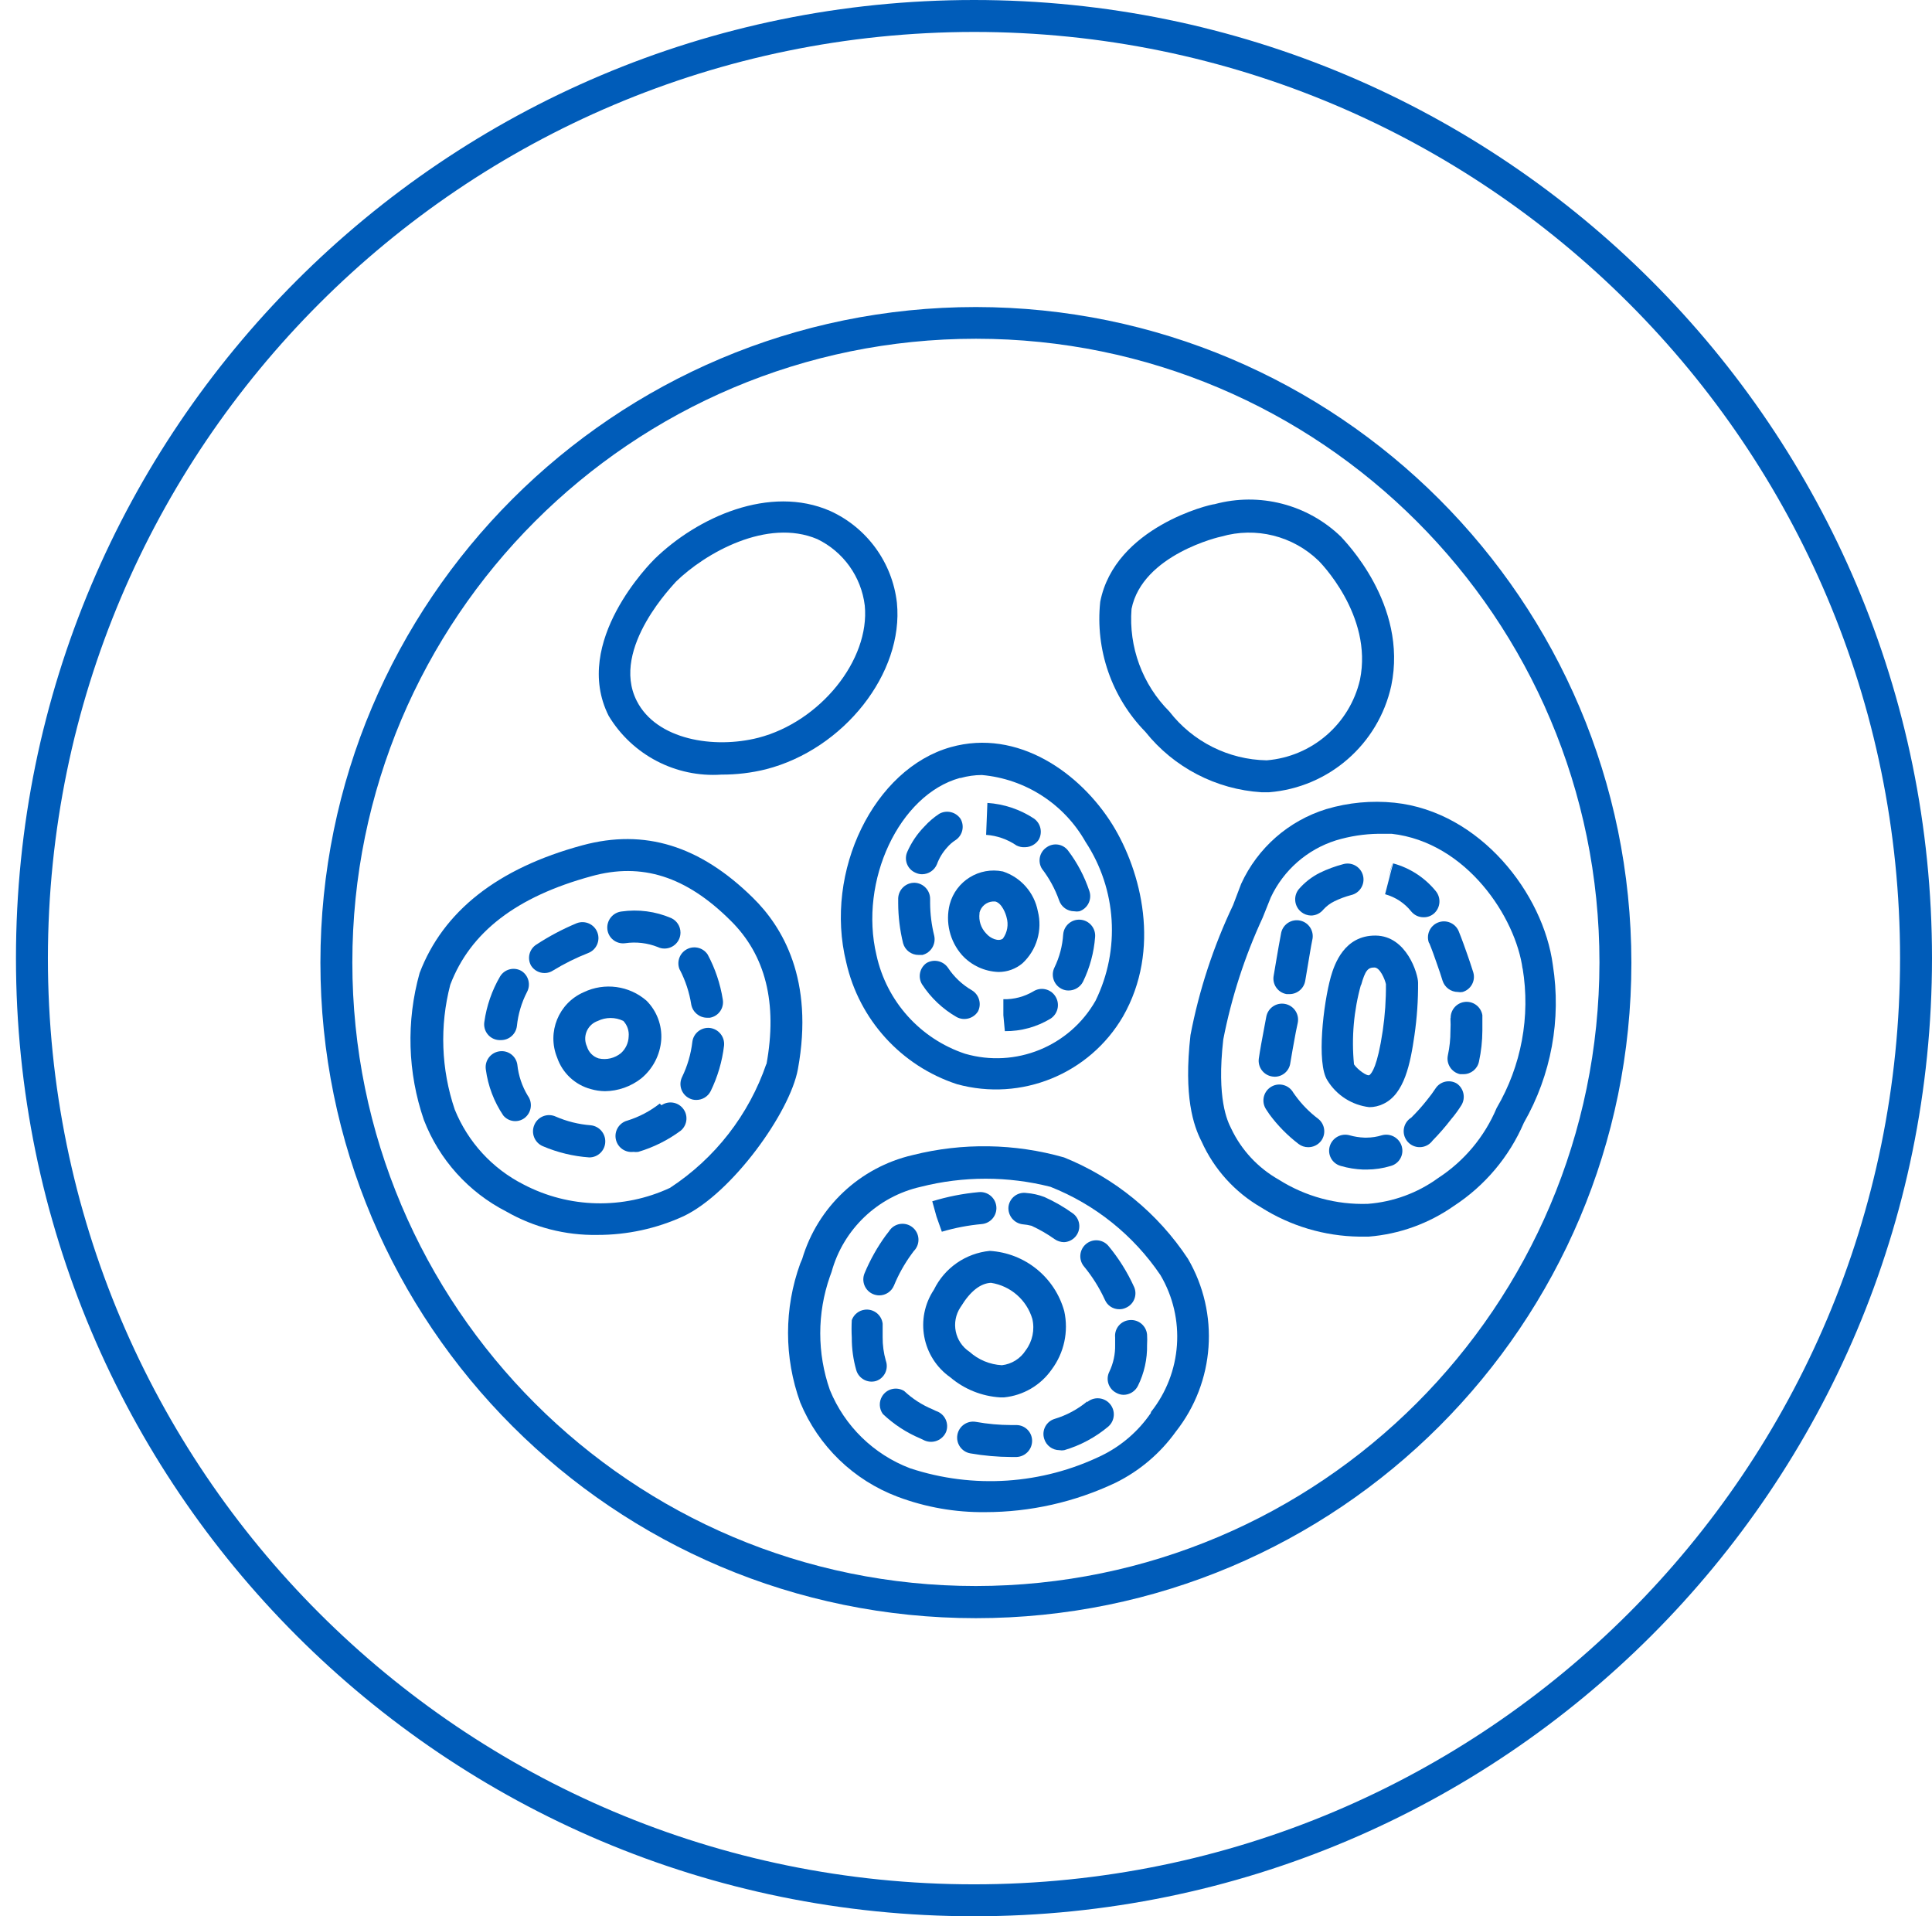
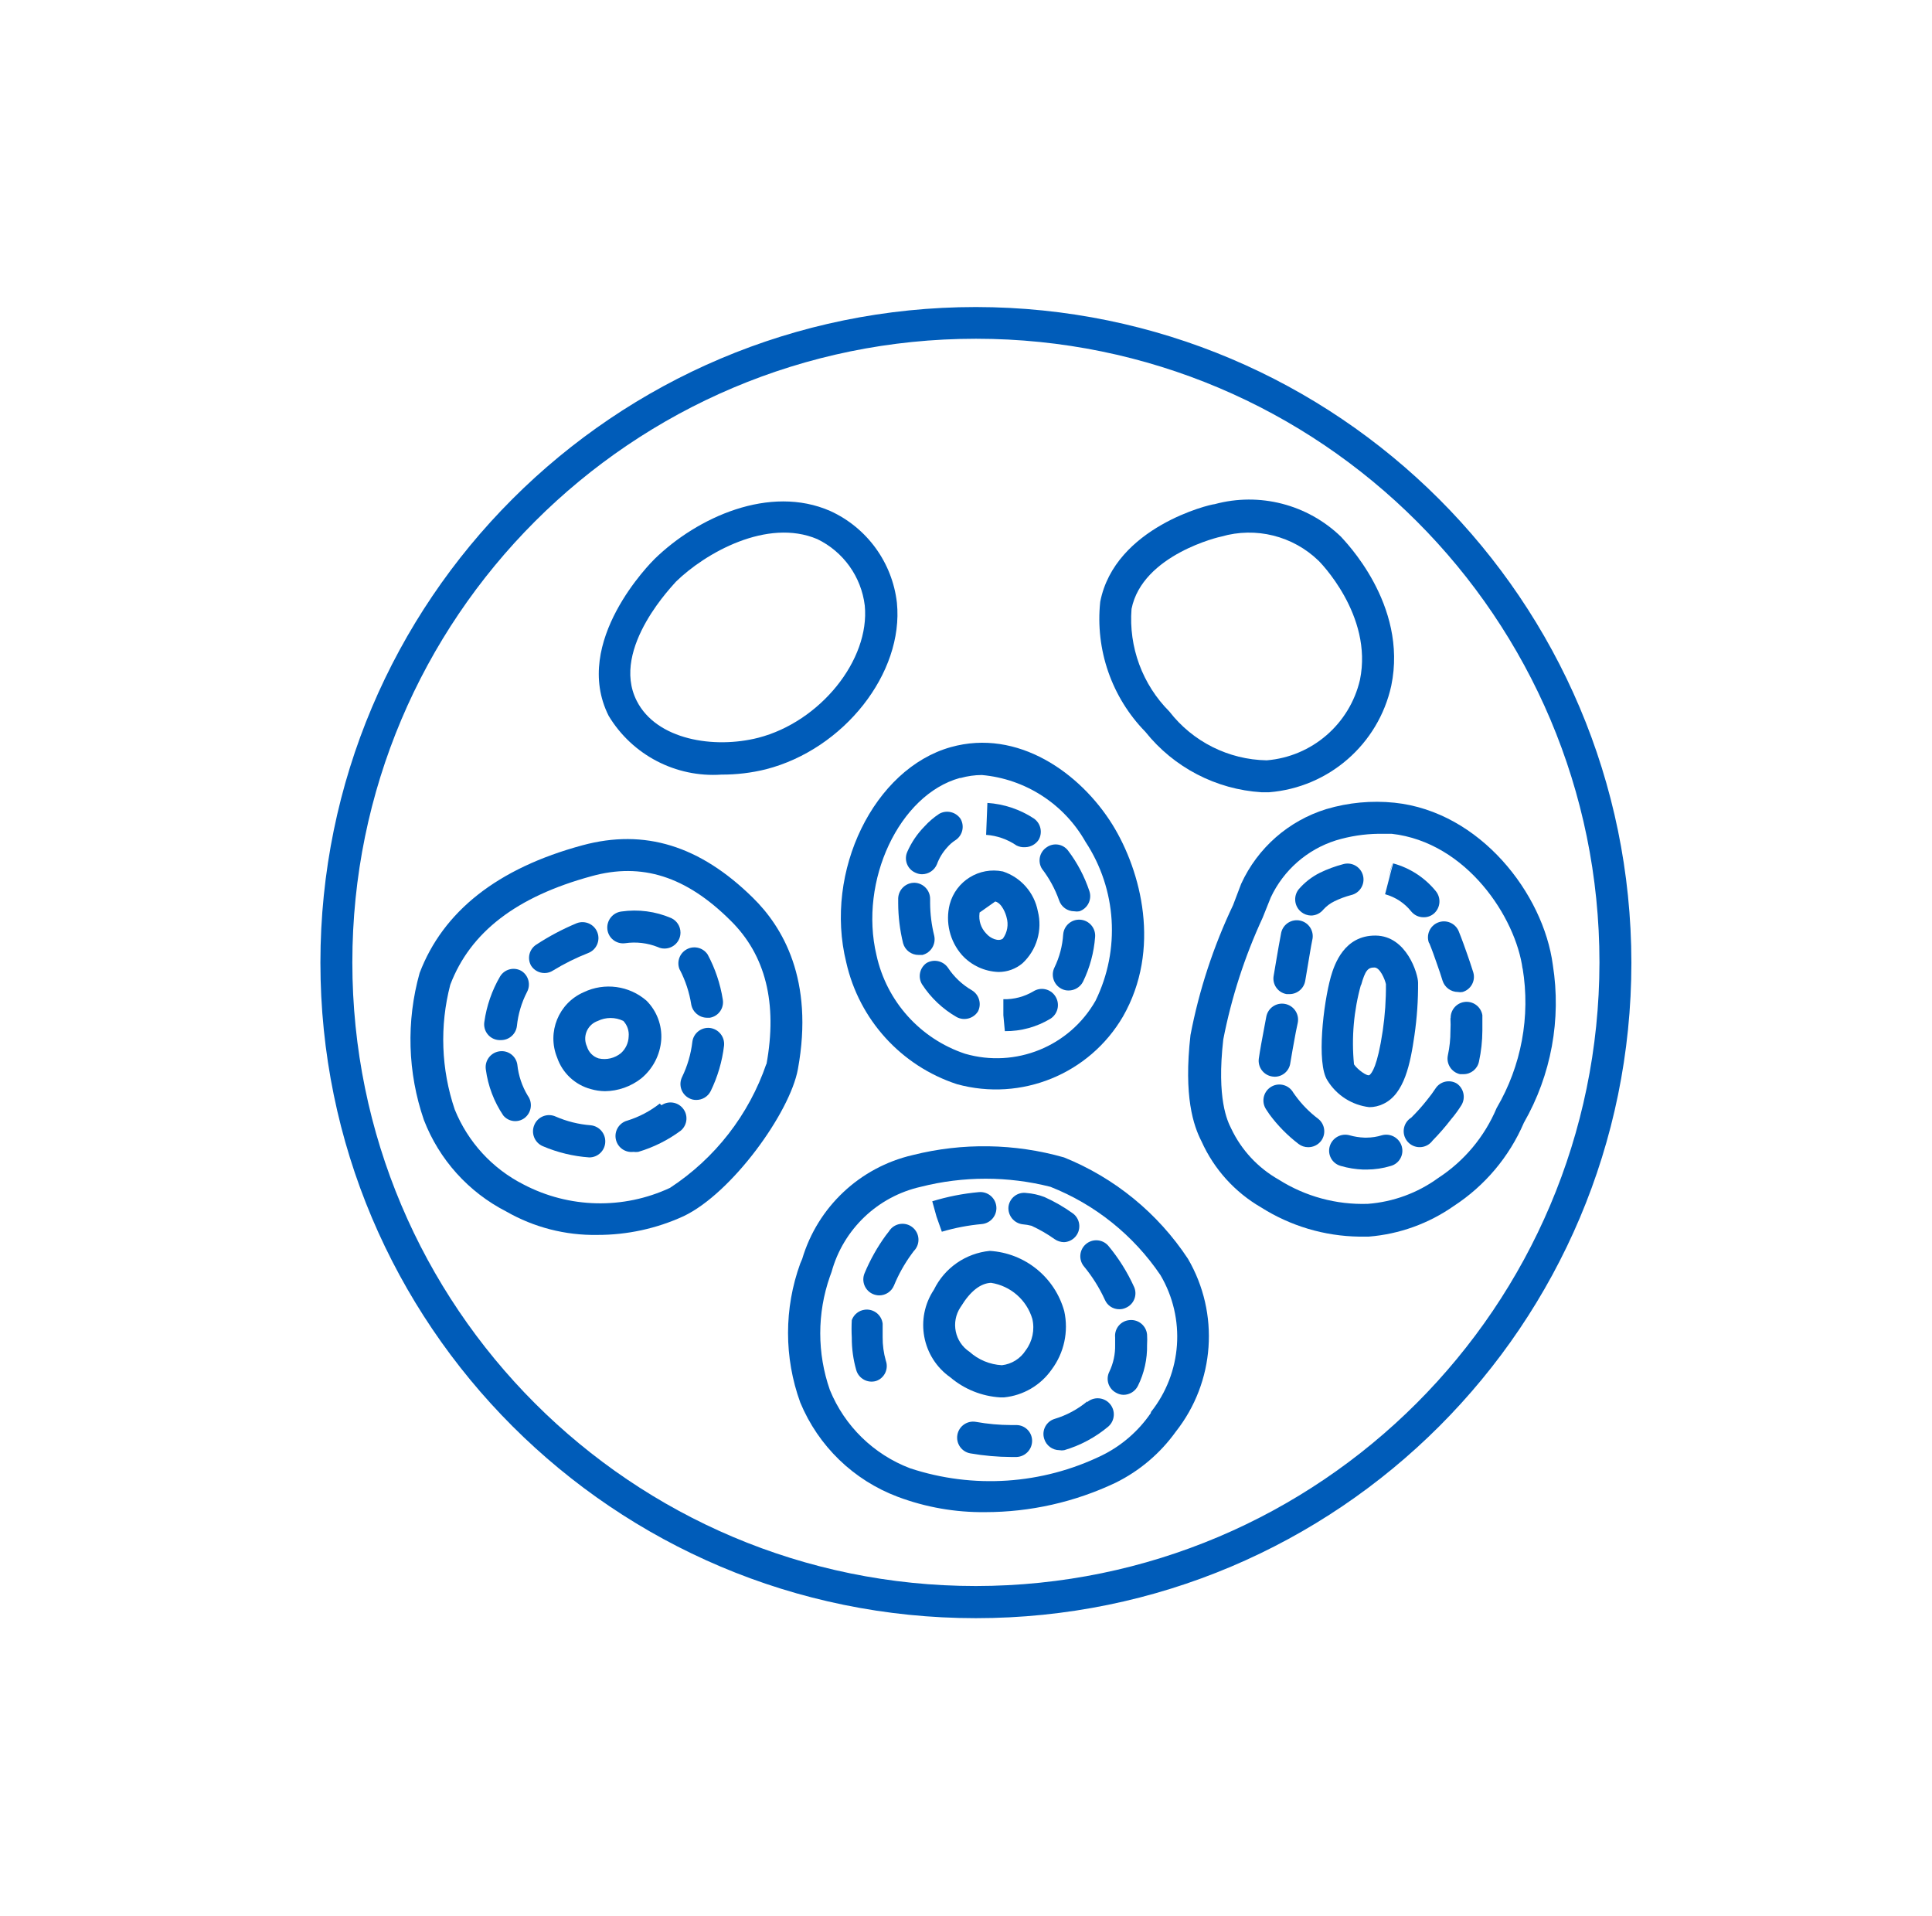
<svg xmlns="http://www.w3.org/2000/svg" width="121" height="120" xml:space="preserve" overflow="hidden">
  <g transform="translate(-685 -396)">
    <g>
      <g>
        <g>
          <g>
-             <path d="M746 398C778.033 398 804 423.967 804 456 804 488.033 778.033 514 746 514 713.967 514 688 488.033 688 456 688.029 423.98 713.98 398.029 746 398M746 396C712.863 396 686 422.863 686 456 686 489.137 712.863 516 746 516 779.137 516 806 489.137 806 456 806 422.863 779.137 396 746 396Z" fill="#005CB9" fill-rule="nonzero" fill-opacity="1" />
            <path d="M746.12 415.227C723.447 415.227 705.067 433.607 705.067 456.28 705.067 478.953 723.447 497.333 746.12 497.333 768.793 497.333 787.173 478.953 787.173 456.28 787.151 433.616 768.784 415.249 746.12 415.227ZM746.12 495.32C724.551 495.32 707.067 477.835 707.067 456.267 707.067 434.698 724.551 417.213 746.12 417.213 767.689 417.213 785.173 434.698 785.173 456.267 785.173 456.271 785.173 456.276 785.173 456.28 785.144 477.834 767.674 495.298 746.12 495.32Z" fill="#005CB9" fill-rule="nonzero" fill-opacity="1" />
            <path d="M738 456.267C738.808 459.852 741.441 462.749 744.933 463.893 748.96 465.001 753.228 463.261 755.333 459.653 757.733 455.453 756.48 450.573 754.68 447.653 752.653 444.387 748.733 441.613 744.547 442.787 739.747 444.133 736.587 450.56 738 456.267ZM745.16 444.72C745.594 444.598 746.043 444.535 746.493 444.533 749.215 444.776 751.642 446.342 752.987 448.72 754.94 451.691 755.178 455.474 753.613 458.667 751.985 461.531 748.604 462.904 745.44 461.987 742.633 461.05 740.526 458.705 739.893 455.813 738.787 451.16 741.32 445.773 745.107 444.72Z" fill="#005CB9" fill-rule="nonzero" fill-opacity="1" />
            <path d="M742.373 450.667C742.491 450.718 742.618 450.746 742.747 450.747 743.156 450.745 743.524 450.498 743.68 450.12 743.823 449.731 744.04 449.373 744.32 449.067 744.47 448.891 744.645 448.738 744.84 448.613 745.283 448.323 745.423 447.739 745.16 447.28 744.866 446.843 744.287 446.704 743.827 446.96 743.483 447.186 743.169 447.455 742.893 447.76 742.446 448.216 742.085 448.749 741.827 449.333 741.6 449.829 741.817 450.414 742.313 450.641 742.333 450.65 742.353 450.659 742.373 450.667Z" fill="#005CB9" fill-rule="nonzero" fill-opacity="1" />
            <path d="M745.867 458.013C745.261 457.661 744.745 457.173 744.36 456.587 744.054 456.164 743.477 456.043 743.027 456.307 742.598 456.609 742.476 457.191 742.747 457.64 743.298 458.487 744.043 459.191 744.92 459.693 745.39 459.942 745.972 459.785 746.253 459.333 746.489 458.86 746.32 458.285 745.867 458.013Z" fill="#005CB9" fill-rule="nonzero" fill-opacity="1" />
            <path d="M742.533 455.8 742.773 455.8C743.307 455.662 743.633 455.123 743.507 454.587 743.343 453.923 743.258 453.243 743.253 452.56L743.253 452.32C743.268 451.765 742.835 451.302 742.28 451.28 741.73 451.272 741.275 451.704 741.253 452.253L741.253 452.56C741.256 453.405 741.359 454.246 741.56 455.067 741.681 455.503 742.08 455.804 742.533 455.8Z" fill="#005CB9" fill-rule="nonzero" fill-opacity="1" />
            <path d="M751.587 454.507C751.542 455.229 751.356 455.936 751.04 456.587 750.798 457.077 750.993 457.671 751.48 457.92 751.619 457.994 751.775 458.031 751.933 458.027 752.309 458.024 752.653 457.814 752.827 457.48 753.256 456.599 753.514 455.644 753.587 454.667 753.627 454.114 753.212 453.634 752.66 453.593 752.108 453.553 751.627 453.968 751.587 454.52Z" fill="#005CB9" fill-rule="nonzero" fill-opacity="1" />
            <path d="M750.253 450.4C750.716 451.001 751.08 451.672 751.333 452.387 751.471 452.793 751.851 453.066 752.28 453.067 752.386 453.086 752.494 453.086 752.6 453.067 753.123 452.89 753.403 452.323 753.227 451.8 752.923 450.889 752.473 450.033 751.893 449.267 751.579 448.849 750.99 448.755 750.56 449.053 750.108 449.344 749.972 449.942 750.253 450.4Z" fill="#005CB9" fill-rule="nonzero" fill-opacity="1" />
            <path d="M749.72 458.08C749.152 458.418 748.501 458.589 747.84 458.573L747.84 458.573 747.84 459.573 747.933 460.573C748.944 460.584 749.937 460.311 750.8 459.787 751.242 459.497 751.387 458.917 751.133 458.453 750.872 457.967 750.266 457.784 749.779 458.046 749.759 458.056 749.739 458.068 749.72 458.08Z" fill="#005CB9" fill-rule="nonzero" fill-opacity="1" />
            <path d="M749.213 449.053C749.553 449.044 749.866 448.87 750.053 448.587 750.312 448.13 750.179 447.551 749.747 447.253 748.878 446.684 747.877 446.349 746.84 446.28L746.84 446.28 746.76 448.28C747.443 448.329 748.101 448.559 748.667 448.947 748.836 449.031 749.025 449.068 749.213 449.053Z" fill="#005CB9" fill-rule="nonzero" fill-opacity="1" />
            <path d="M732.147 452.213C728.84 448.96 725.373 447.88 721.48 448.933 716.147 450.373 712.747 453.08 711.28 456.933 710.433 459.956 710.526 463.165 711.547 466.133 712.503 468.614 714.34 470.655 716.707 471.867 718.442 472.861 720.414 473.368 722.413 473.333 724.277 473.337 726.119 472.937 727.813 472.16 730.84 470.72 734.48 465.667 734.973 462.947 736 457.333 734 454.027 732.147 452.213ZM733 462.613C731.908 465.805 729.783 468.54 726.96 470.387 724.036 471.749 720.644 471.671 717.787 470.173 715.831 469.18 714.302 467.513 713.48 465.48 712.626 462.959 712.529 460.243 713.2 457.667 714.453 454.373 717.347 452.147 722.053 450.867 725.187 450 727.96 450.867 730.747 453.64 732.947 455.8 733.707 458.813 733 462.667Z" fill="#005CB9" fill-rule="nonzero" fill-opacity="1" />
            <path d="M717.4 462.667C717.32 462.128 716.818 461.756 716.279 461.836 716.27 461.837 716.262 461.839 716.253 461.84 715.715 461.929 715.347 462.433 715.427 462.973 715.564 464.005 715.938 464.991 716.52 465.853L716.52 465.853C716.851 466.254 717.437 466.324 717.853 466.013 718.288 465.678 718.377 465.057 718.053 464.613 717.695 464.02 717.472 463.356 717.4 462.667Z" fill="#005CB9" fill-rule="nonzero" fill-opacity="1" />
            <path d="M726.32 465.107C725.715 465.583 725.028 465.945 724.293 466.173 723.759 466.314 723.44 466.861 723.581 467.395 723.708 467.878 724.171 468.193 724.667 468.133 724.769 468.146 724.871 468.146 724.973 468.133 725.933 467.848 726.836 467.397 727.64 466.8 728.061 466.443 728.113 465.812 727.755 465.391 727.424 464.999 726.849 464.923 726.427 465.213Z" fill="#005CB9" fill-rule="nonzero" fill-opacity="1" />
            <path d="M724.147 455.067C724.84 454.965 725.548 455.048 726.2 455.307 726.333 455.371 726.479 455.403 726.627 455.4 727.179 455.395 727.623 454.944 727.618 454.392 727.615 454.006 727.39 453.656 727.04 453.493 726.058 453.071 724.978 452.928 723.92 453.08 723.369 453.149 722.977 453.649 723.04 454.2 723.102 454.741 723.591 455.13 724.132 455.068 724.137 455.068 724.142 455.067 724.147 455.067Z" fill="#005CB9" fill-rule="nonzero" fill-opacity="1" />
            <path d="M719.12 456.933C719.305 456.932 719.486 456.876 719.64 456.773 720.34 456.345 721.076 455.98 721.84 455.68 722.355 455.481 722.612 454.902 722.413 454.387 722.215 453.871 721.635 453.615 721.12 453.813 720.241 454.179 719.397 454.625 718.6 455.147 718.147 455.428 717.999 456.019 718.267 456.48 718.454 456.768 718.777 456.939 719.12 456.933Z" fill="#005CB9" fill-rule="nonzero" fill-opacity="1" />
            <path d="M727.573 456.72C727.93 457.405 728.173 458.144 728.293 458.907 728.383 459.383 728.796 459.729 729.28 459.733L729.453 459.733C729.991 459.646 730.357 459.139 730.269 458.601 730.268 458.596 730.268 458.592 730.267 458.587 730.111 457.602 729.791 456.651 729.32 455.773 729.015 455.313 728.394 455.187 727.934 455.493 727.527 455.763 727.374 456.287 727.573 456.733Z" fill="#005CB9" fill-rule="nonzero" fill-opacity="1" />
            <path d="M729.467 460.373C728.918 460.311 728.423 460.705 728.36 461.253 728.27 462.013 728.054 462.752 727.72 463.44 727.478 463.93 727.673 464.524 728.16 464.773 728.299 464.848 728.455 464.885 728.613 464.88 728.99 464.881 729.336 464.669 729.507 464.333 729.945 463.436 730.229 462.472 730.347 461.48 730.402 460.934 730.011 460.443 729.467 460.373Z" fill="#005CB9" fill-rule="nonzero" fill-opacity="1" />
            <path d="M716.267 461.133 716.387 461.133C716.89 461.13 717.313 460.753 717.373 460.253 717.449 459.514 717.661 458.795 718 458.133 718.258 457.667 718.105 457.081 717.653 456.8 717.188 456.535 716.597 456.689 716.32 457.147 715.808 458.024 715.473 458.994 715.333 460 715.252 460.539 715.623 461.042 716.161 461.123 716.196 461.128 716.231 461.132 716.267 461.133Z" fill="#005CB9" fill-rule="nonzero" fill-opacity="1" />
            <path d="M722 466.467C721.241 466.409 720.498 466.224 719.8 465.92 719.297 465.692 718.704 465.915 718.476 466.418 718.473 466.425 718.47 466.433 718.467 466.44 718.243 466.952 718.475 467.548 718.987 467.773 719.914 468.17 720.901 468.409 721.907 468.48L721.907 468.48C722.444 468.48 722.885 468.057 722.907 467.52 722.931 466.984 722.533 466.523 722 466.467Z" fill="#005CB9" fill-rule="nonzero" fill-opacity="1" />
            <path d="M721.56 458.133 721.56 458.133C719.984 458.818 719.244 460.636 719.893 462.227 720.223 463.195 721.013 463.935 722 464.2 722.29 464.284 722.591 464.329 722.893 464.333 723.716 464.322 724.512 464.041 725.16 463.533 725.889 462.933 726.342 462.062 726.413 461.12 726.473 460.208 726.138 459.315 725.493 458.667 724.406 457.72 722.86 457.511 721.56 458.133ZM723.893 461.947C723.503 462.267 722.986 462.391 722.493 462.28 722.139 462.17 721.864 461.889 721.76 461.533 721.488 460.945 721.745 460.248 722.334 459.976 722.368 459.96 722.404 459.946 722.44 459.933 722.945 459.687 723.535 459.687 724.04 459.933 724.285 460.195 724.407 460.549 724.373 460.907 724.361 461.304 724.188 461.679 723.893 461.947Z" fill="#005CB9" fill-rule="nonzero" fill-opacity="1" />
            <path d="M751.64 468.48C748.548 467.6 745.278 467.549 742.16 468.333 738.851 469.099 736.208 471.584 735.24 474.84L735.12 475.12C734.099 477.932 734.099 481.014 735.12 483.827 736.25 486.556 738.461 488.695 741.227 489.733 742.978 490.39 744.836 490.715 746.707 490.693 749.529 490.692 752.316 490.063 754.867 488.853 756.368 488.113 757.664 487.014 758.64 485.653 761.094 482.543 761.395 478.249 759.4 474.827 757.517 471.973 754.811 469.759 751.64 468.48ZM757.08 484.48C756.301 485.62 755.24 486.539 754 487.147 750.256 488.964 745.952 489.251 742 487.947 739.716 487.08 737.895 485.302 736.973 483.04 736.171 480.744 736.171 478.243 736.973 475.947L737.08 475.653C737.815 472.98 739.963 470.93 742.667 470.32 745.331 469.644 748.122 469.644 750.787 470.32 753.589 471.428 755.992 473.357 757.68 475.853 759.274 478.56 759.035 481.969 757.08 484.427Z" fill="#005CB9" fill-rule="nonzero" fill-opacity="1" />
            <path d="M743.987 473.133C744.804 472.89 745.644 472.73 746.493 472.653 747.046 472.602 747.452 472.112 747.4 471.56 747.348 471.008 746.859 470.602 746.307 470.653 745.316 470.743 744.337 470.935 743.387 471.227L743.653 472.187Z" fill="#005CB9" fill-rule="nonzero" fill-opacity="1" />
            <path d="M753.107 483.747C752.504 484.25 751.805 484.626 751.053 484.853 750.531 485.01 750.235 485.56 750.392 486.082 750.395 486.09 750.397 486.099 750.4 486.107 750.528 486.523 750.911 486.809 751.347 486.813 751.448 486.832 751.552 486.832 751.653 486.813 752.665 486.515 753.605 486.011 754.413 485.333 754.833 484.965 754.875 484.326 754.507 483.907 754.139 483.487 753.5 483.445 753.08 483.813Z" fill="#005CB9" fill-rule="nonzero" fill-opacity="1" />
            <path d="M749.04 472.667C749.229 472.682 749.416 472.713 749.6 472.76 750.11 472.994 750.596 473.275 751.053 473.6 751.226 473.719 751.43 473.784 751.64 473.787 752.192 473.763 752.62 473.297 752.596 472.745 752.584 472.452 752.444 472.18 752.213 472 751.651 471.593 751.047 471.244 750.413 470.96 750.05 470.821 749.668 470.735 749.28 470.707 748.741 470.63 748.241 471.005 748.164 471.544 748.162 471.554 748.161 471.563 748.16 471.573 748.113 472.115 748.501 472.597 749.04 472.667Z" fill="#005CB9" fill-rule="nonzero" fill-opacity="1" />
            <path d="M755.747 478.667C755.203 478.708 754.797 479.182 754.838 479.726 754.839 479.733 754.839 479.74 754.84 479.747 754.84 479.907 754.84 480.067 754.84 480.213 754.853 480.794 754.73 481.369 754.48 481.893 754.232 482.378 754.424 482.973 754.909 483.221 754.913 483.223 754.916 483.225 754.92 483.227 755.059 483.303 755.215 483.345 755.373 483.347 755.752 483.342 756.097 483.126 756.267 482.787 756.662 481.988 756.859 481.105 756.84 480.213 756.853 480 756.853 479.786 756.84 479.573 756.791 479.023 756.305 478.617 755.755 478.666 755.752 478.666 755.75 478.666 755.747 478.667Z" fill="#005CB9" fill-rule="nonzero" fill-opacity="1" />
            <path d="M748.667 485.24 748.333 485.24C747.591 485.238 746.851 485.171 746.12 485.04 745.575 484.944 745.056 485.308 744.96 485.853 744.864 486.398 745.228 486.918 745.773 487.013 746.619 487.16 747.475 487.236 748.333 487.24L748.667 487.24C749.216 487.218 749.648 486.763 749.64 486.213 749.633 485.679 749.201 485.247 748.667 485.24Z" fill="#005CB9" fill-rule="nonzero" fill-opacity="1" />
            <path d="M739.68 477.04C739.803 477.091 739.934 477.118 740.067 477.12 740.469 477.119 740.831 476.877 740.987 476.507 741.272 475.812 741.639 475.154 742.08 474.547L742.227 474.347C742.619 473.958 742.623 473.325 742.234 472.933 741.846 472.54 741.213 472.536 740.82 472.925 740.761 472.983 740.709 473.049 740.667 473.12L740.48 473.36C739.944 474.096 739.497 474.893 739.147 475.733 738.934 476.241 739.173 476.826 739.68 477.04Z" fill="#005CB9" fill-rule="nonzero" fill-opacity="1" />
            <path d="M740.48 481.213C740.343 480.732 740.275 480.234 740.28 479.733 740.28 479.453 740.28 479.173 740.28 478.893 740.217 478.345 739.721 477.951 739.172 478.015 738.795 478.058 738.476 478.311 738.347 478.667 738.327 479.031 738.327 479.396 738.347 479.76 738.343 480.45 738.437 481.137 738.627 481.8 738.781 482.33 739.337 482.635 739.867 482.48 740.383 482.306 740.66 481.746 740.486 481.229 740.484 481.224 740.482 481.219 740.48 481.213Z" fill="#005CB9" fill-rule="nonzero" fill-opacity="1" />
            <path d="M754.2 477.4C754.356 477.761 754.714 477.992 755.107 477.987 755.25 477.988 755.391 477.956 755.52 477.893 756.019 477.675 756.247 477.093 756.029 476.594 756.024 476.583 756.019 476.571 756.013 476.56 755.595 475.644 755.057 474.787 754.413 474.013 754.051 473.596 753.42 473.552 753.003 473.914 752.603 474.262 752.543 474.861 752.867 475.28 753.403 475.925 753.851 476.638 754.2 477.4Z" fill="#005CB9" fill-rule="nonzero" fill-opacity="1" />
-             <path d="M743.627 484.36 743.4 484.253C742.745 483.981 742.144 483.592 741.627 483.107 741.157 482.817 740.541 482.962 740.251 483.432 740.037 483.778 740.054 484.218 740.293 484.547 740.976 485.196 741.771 485.715 742.64 486.08L742.92 486.213C743.439 486.426 744.033 486.183 744.253 485.667 744.45 485.15 744.19 484.573 743.674 484.377 743.658 484.371 743.643 484.365 743.627 484.36Z" fill="#005CB9" fill-rule="nonzero" fill-opacity="1" />
            <path d="M751.653 478.107C751.064 475.981 749.189 474.464 746.987 474.333 745.48 474.481 744.157 475.399 743.493 476.76 742.288 478.566 742.743 481.005 744.52 482.253 745.398 482.997 746.492 483.436 747.64 483.507L747.88 483.507C749.083 483.389 750.174 482.751 750.867 481.76 751.647 480.714 751.934 479.381 751.653 478.107ZM749.24 480.56C748.909 481.081 748.36 481.424 747.747 481.493 746.995 481.451 746.281 481.155 745.72 480.653 744.793 480.039 744.539 478.79 745.153 477.863 745.164 477.846 745.175 477.83 745.187 477.813 745.773 476.853 746.413 476.36 747.067 476.333 748.291 476.523 749.298 477.4 749.653 478.587 749.814 479.273 749.663 479.996 749.24 480.56Z" fill="#005CB9" fill-rule="nonzero" fill-opacity="1" />
            <path d="M768.067 446.667C765.703 447.396 763.763 449.098 762.733 451.347L762.227 452.68C760.996 455.267 760.1 458 759.56 460.813 759.12 464.68 759.747 466.493 760.253 467.48 761.033 469.215 762.339 470.661 763.987 471.613 765.824 472.776 767.946 473.408 770.12 473.44L770.72 473.44C772.637 473.287 774.479 472.624 776.053 471.52 777.998 470.253 779.524 468.439 780.44 466.307 782.153 463.316 782.793 459.83 782.253 456.427 781.667 451.973 777.707 446.827 772.333 446.267 770.899 446.12 769.449 446.256 768.067 446.667ZM780.36 456.627C780.86 459.647 780.284 462.747 778.733 465.387 777.978 467.183 776.7 468.711 775.067 469.773 773.778 470.708 772.254 471.267 770.667 471.387 768.694 471.453 766.747 470.924 765.08 469.867 763.783 469.132 762.744 468.015 762.107 466.667 761.88 466.213 761.187 464.827 761.613 461.093 762.126 458.461 762.954 455.9 764.08 453.467L764.587 452.2C765.388 450.492 766.867 449.196 768.667 448.627 769.532 448.365 770.429 448.226 771.333 448.213L772.16 448.213C776.867 448.747 779.933 453.467 780.36 456.68Z" fill="#005CB9" fill-rule="nonzero" fill-opacity="1" />
            <path d="M775.84 459.773C775.854 460.035 775.854 460.298 775.84 460.56 775.842 461.071 775.788 461.581 775.68 462.08 775.564 462.617 775.904 463.147 776.44 463.267L776.653 463.267C777.124 463.27 777.531 462.941 777.627 462.48 777.766 461.84 777.837 461.188 777.84 460.533 777.84 460.2 777.84 459.88 777.84 459.573 777.75 459.028 777.236 458.659 776.691 458.749 776.204 458.829 775.848 459.253 775.853 459.747Z" fill="#005CB9" fill-rule="nonzero" fill-opacity="1" />
            <path d="M771.947 450.973 772.12 450.4 772.213 450 771.947 450.973Z" fill="#005CB9" fill-rule="nonzero" fill-opacity="1" />
            <path d="M776.24 463.853C775.785 463.581 775.197 463.716 774.907 464.16 774.746 464.405 774.573 464.641 774.387 464.867 774.078 465.261 773.744 465.635 773.387 465.987 772.917 466.277 772.771 466.893 773.061 467.363 773.351 467.833 773.967 467.979 774.437 467.689 774.547 467.62 774.644 467.531 774.72 467.427 775.133 467.006 775.521 466.561 775.88 466.093 776.119 465.812 776.338 465.513 776.533 465.2 776.803 464.743 776.675 464.156 776.24 463.853Z" fill="#005CB9" fill-rule="nonzero" fill-opacity="1" />
            <path d="M764.827 463.427C765.328 463.43 765.752 463.058 765.813 462.56 765.893 462.053 766.013 461.413 766.16 460.613L766.28 460.04C766.383 459.495 766.025 458.97 765.48 458.867 764.935 458.764 764.41 459.122 764.307 459.667L764.2 460.24C764.04 461.08 763.92 461.733 763.84 462.28 763.76 462.825 764.136 463.331 764.68 463.413Z" fill="#005CB9" fill-rule="nonzero" fill-opacity="1" />
            <path d="M774.507 455.04C774.693 455.493 774.853 455.947 775 456.373 775.147 456.8 775.227 457.013 775.347 457.413 775.48 457.832 775.867 458.117 776.307 458.12 776.403 458.139 776.503 458.139 776.6 458.12 777.123 457.968 777.424 457.42 777.272 456.897 777.27 456.891 777.268 456.886 777.267 456.88 777.133 456.453 777 456.067 776.893 455.76 776.787 455.453 776.56 454.813 776.36 454.32 776.15 453.808 775.565 453.563 775.053 453.773 774.542 453.983 774.297 454.568 774.507 455.08Z" fill="#005CB9" fill-rule="nonzero" fill-opacity="1" />
            <path d="M771.747 452C772.395 452.176 772.969 452.554 773.387 453.08 773.577 453.311 773.861 453.443 774.16 453.44 774.394 453.445 774.621 453.364 774.8 453.213 775.218 452.853 775.271 452.225 774.92 451.8 774.234 450.958 773.301 450.352 772.253 450.067L772.147 450.453Z" fill="#005CB9" fill-rule="nonzero" fill-opacity="1" />
            <path d="M767.107 453.333C767.407 453.332 767.691 453.194 767.88 452.96 768.075 452.743 768.311 452.567 768.573 452.44 768.907 452.277 769.255 452.148 769.613 452.053 770.152 451.933 770.492 451.399 770.372 450.86 770.252 450.321 769.718 449.981 769.179 450.101 769.154 450.107 769.13 450.113 769.107 450.12 768.611 450.251 768.128 450.429 767.667 450.653 767.157 450.907 766.704 451.261 766.333 451.693 765.987 452.133 766.063 452.77 766.503 453.116 766.675 453.252 766.887 453.328 767.107 453.333Z" fill="#005CB9" fill-rule="nonzero" fill-opacity="1" />
            <path d="M765.587 458.253 765.76 458.253C766.25 458.253 766.668 457.897 766.747 457.413L766.907 456.467C767.013 455.853 767.093 455.32 767.187 454.867 767.319 454.331 766.992 453.789 766.455 453.656 765.919 453.524 765.377 453.851 765.245 454.387 765.237 454.418 765.231 454.449 765.227 454.48 765.133 454.96 765.04 455.507 764.933 456.133L764.773 457.08C764.664 457.614 765.007 458.135 765.541 458.245 765.556 458.248 765.571 458.251 765.587 458.253Z" fill="#005CB9" fill-rule="nonzero" fill-opacity="1" />
            <path d="M766.133 464.613 766 464.427C765.731 463.945 765.121 463.772 764.639 464.041 764.157 464.311 763.985 464.92 764.254 465.402 764.266 465.424 764.279 465.446 764.293 465.467L764.507 465.787C765.025 466.488 765.64 467.112 766.333 467.64 766.506 467.771 766.717 467.841 766.933 467.84 767.245 467.841 767.54 467.699 767.733 467.453 768.068 467.015 767.984 466.389 767.547 466.053 767.007 465.646 766.531 465.16 766.133 464.613Z" fill="#005CB9" fill-rule="nonzero" fill-opacity="1" />
            <path d="M771.547 467.093C771.24 467.189 770.921 467.238 770.6 467.24L770.453 467.24C770.137 467.229 769.824 467.18 769.52 467.093 768.987 466.947 768.435 467.256 768.28 467.787 768.129 468.31 768.431 468.857 768.955 469.008 768.961 469.01 768.967 469.012 768.973 469.013 769.429 469.146 769.899 469.222 770.373 469.24L770.6 469.24C771.111 469.238 771.618 469.162 772.107 469.013 772.632 468.868 772.94 468.324 772.794 467.799 772.792 467.791 772.789 467.782 772.787 467.773 772.626 467.248 772.076 466.946 771.547 467.093Z" fill="#005CB9" fill-rule="nonzero" fill-opacity="1" />
            <path d="M770.76 465.333C771.06 465.332 771.356 465.264 771.627 465.133 772.96 464.52 773.333 462.587 773.587 460.827 773.745 459.736 773.821 458.635 773.813 457.533 773.813 457.013 773.107 454.6 771.147 454.587 769.187 454.573 768.573 456.387 768.347 457.173 767.88 458.853 767.44 462.587 768.133 463.653 768.704 464.587 769.673 465.207 770.76 465.333ZM770.24 457.707C770.507 456.747 770.68 456.587 771.08 456.587 771.427 456.587 771.733 457.32 771.8 457.627 771.809 458.604 771.742 459.58 771.6 460.547 771.267 462.8 770.907 463.213 770.773 463.32 770.64 463.427 770.027 462.987 769.8 462.653 769.636 460.974 769.785 459.278 770.24 457.653Z" fill="#005CB9" fill-rule="nonzero" fill-opacity="1" />
-             <path d="M745.253 455.813C745.841 456.457 746.663 456.836 747.533 456.867 748.085 456.87 748.619 456.676 749.04 456.32 749.929 455.492 750.297 454.245 750 453.067 749.779 451.9 748.941 450.945 747.813 450.573 746.334 450.267 744.872 451.168 744.48 452.627 744.197 453.751 744.486 454.943 745.253 455.813ZM746.347 453.147C746.444 452.761 746.777 452.482 747.173 452.453L747.333 452.453C747.76 452.56 748 453.253 748.04 453.44 748.175 453.896 748.091 454.388 747.813 454.773 747.547 454.987 747.027 454.773 746.76 454.453 746.436 454.116 746.284 453.65 746.347 453.187Z" fill="#005CB9" fill-rule="nonzero" fill-opacity="1" />
+             <path d="M745.253 455.813C745.841 456.457 746.663 456.836 747.533 456.867 748.085 456.87 748.619 456.676 749.04 456.32 749.929 455.492 750.297 454.245 750 453.067 749.779 451.9 748.941 450.945 747.813 450.573 746.334 450.267 744.872 451.168 744.48 452.627 744.197 453.751 744.486 454.943 745.253 455.813ZM746.347 453.147L747.333 452.453C747.76 452.56 748 453.253 748.04 453.44 748.175 453.896 748.091 454.388 747.813 454.773 747.547 454.987 747.027 454.773 746.76 454.453 746.436 454.116 746.284 453.65 746.347 453.187Z" fill="#005CB9" fill-rule="nonzero" fill-opacity="1" />
            <path d="M764.013 445.613 764.48 445.613C768.219 445.315 771.325 442.609 772.133 438.947 773.2 433.827 769.16 429.827 768.987 429.613 766.891 427.584 763.882 426.808 761.067 427.573 760.813 427.573 754.827 429 753.907 433.68 753.587 436.681 754.623 439.669 756.733 441.827 758.516 444.06 761.161 445.436 764.013 445.613ZM755.867 434.133C756.547 430.72 761.44 429.6 761.493 429.6 763.65 428.976 765.976 429.556 767.587 431.12 767.587 431.12 771.013 434.507 770.173 438.573 769.528 441.344 767.168 443.38 764.333 443.613 761.944 443.572 759.703 442.449 758.24 440.56 756.549 438.867 755.682 436.519 755.867 434.133Z" fill="#005CB9" fill-rule="nonzero" fill-opacity="1" />
            <path d="M730.187 444.507C731.126 444.511 732.062 444.399 732.973 444.173 737.853 442.92 741.613 438.147 741.173 433.747 740.887 431.231 739.303 429.051 737 428 733.2 426.333 728.667 428.4 726 431L726 431C725.787 431.213 720.787 436.187 723.12 440.827 724.599 443.282 727.327 444.703 730.187 444.507ZM727.333 432.427C729.16 430.64 733.04 428.427 736.187 429.76 737.821 430.55 738.942 432.118 739.16 433.92 739.493 437.333 736.36 441.2 732.493 442.2 729.72 442.907 726.12 442.333 724.88 439.893 723.187 436.573 727.333 432.467 727.333 432.427Z" fill="#005CB9" fill-rule="nonzero" fill-opacity="1" />
          </g>
        </g>
      </g>
    </g>
  </g>
</svg>